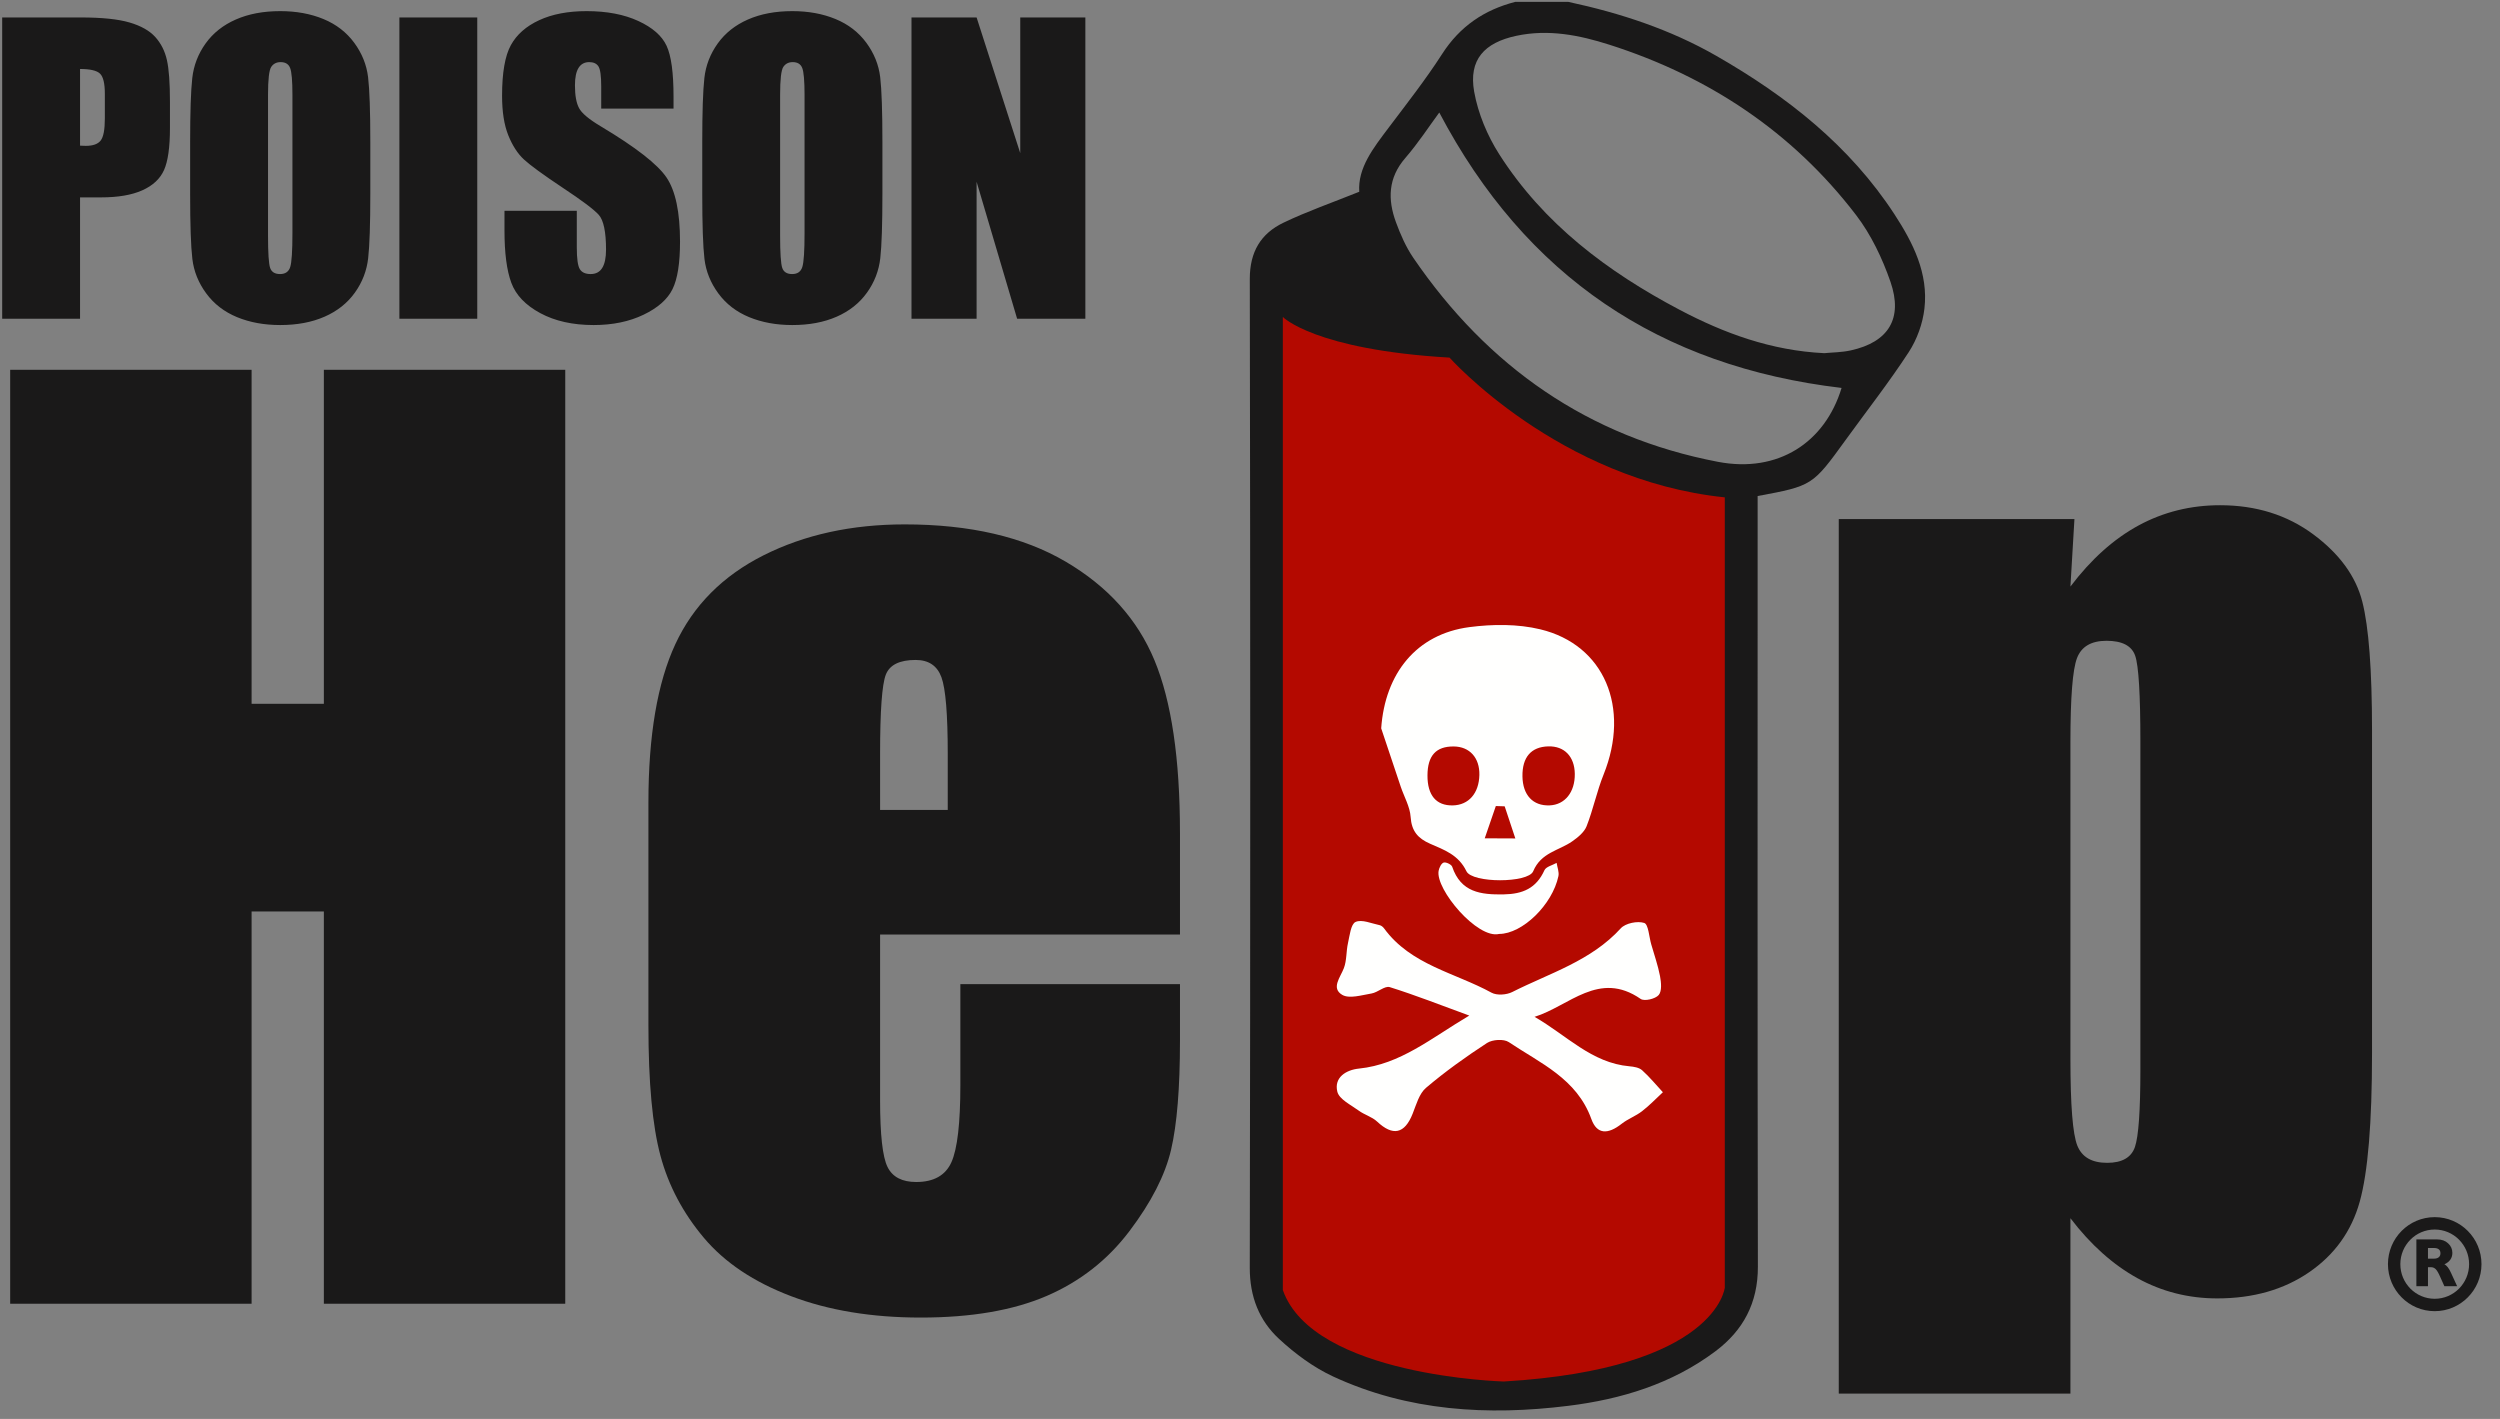
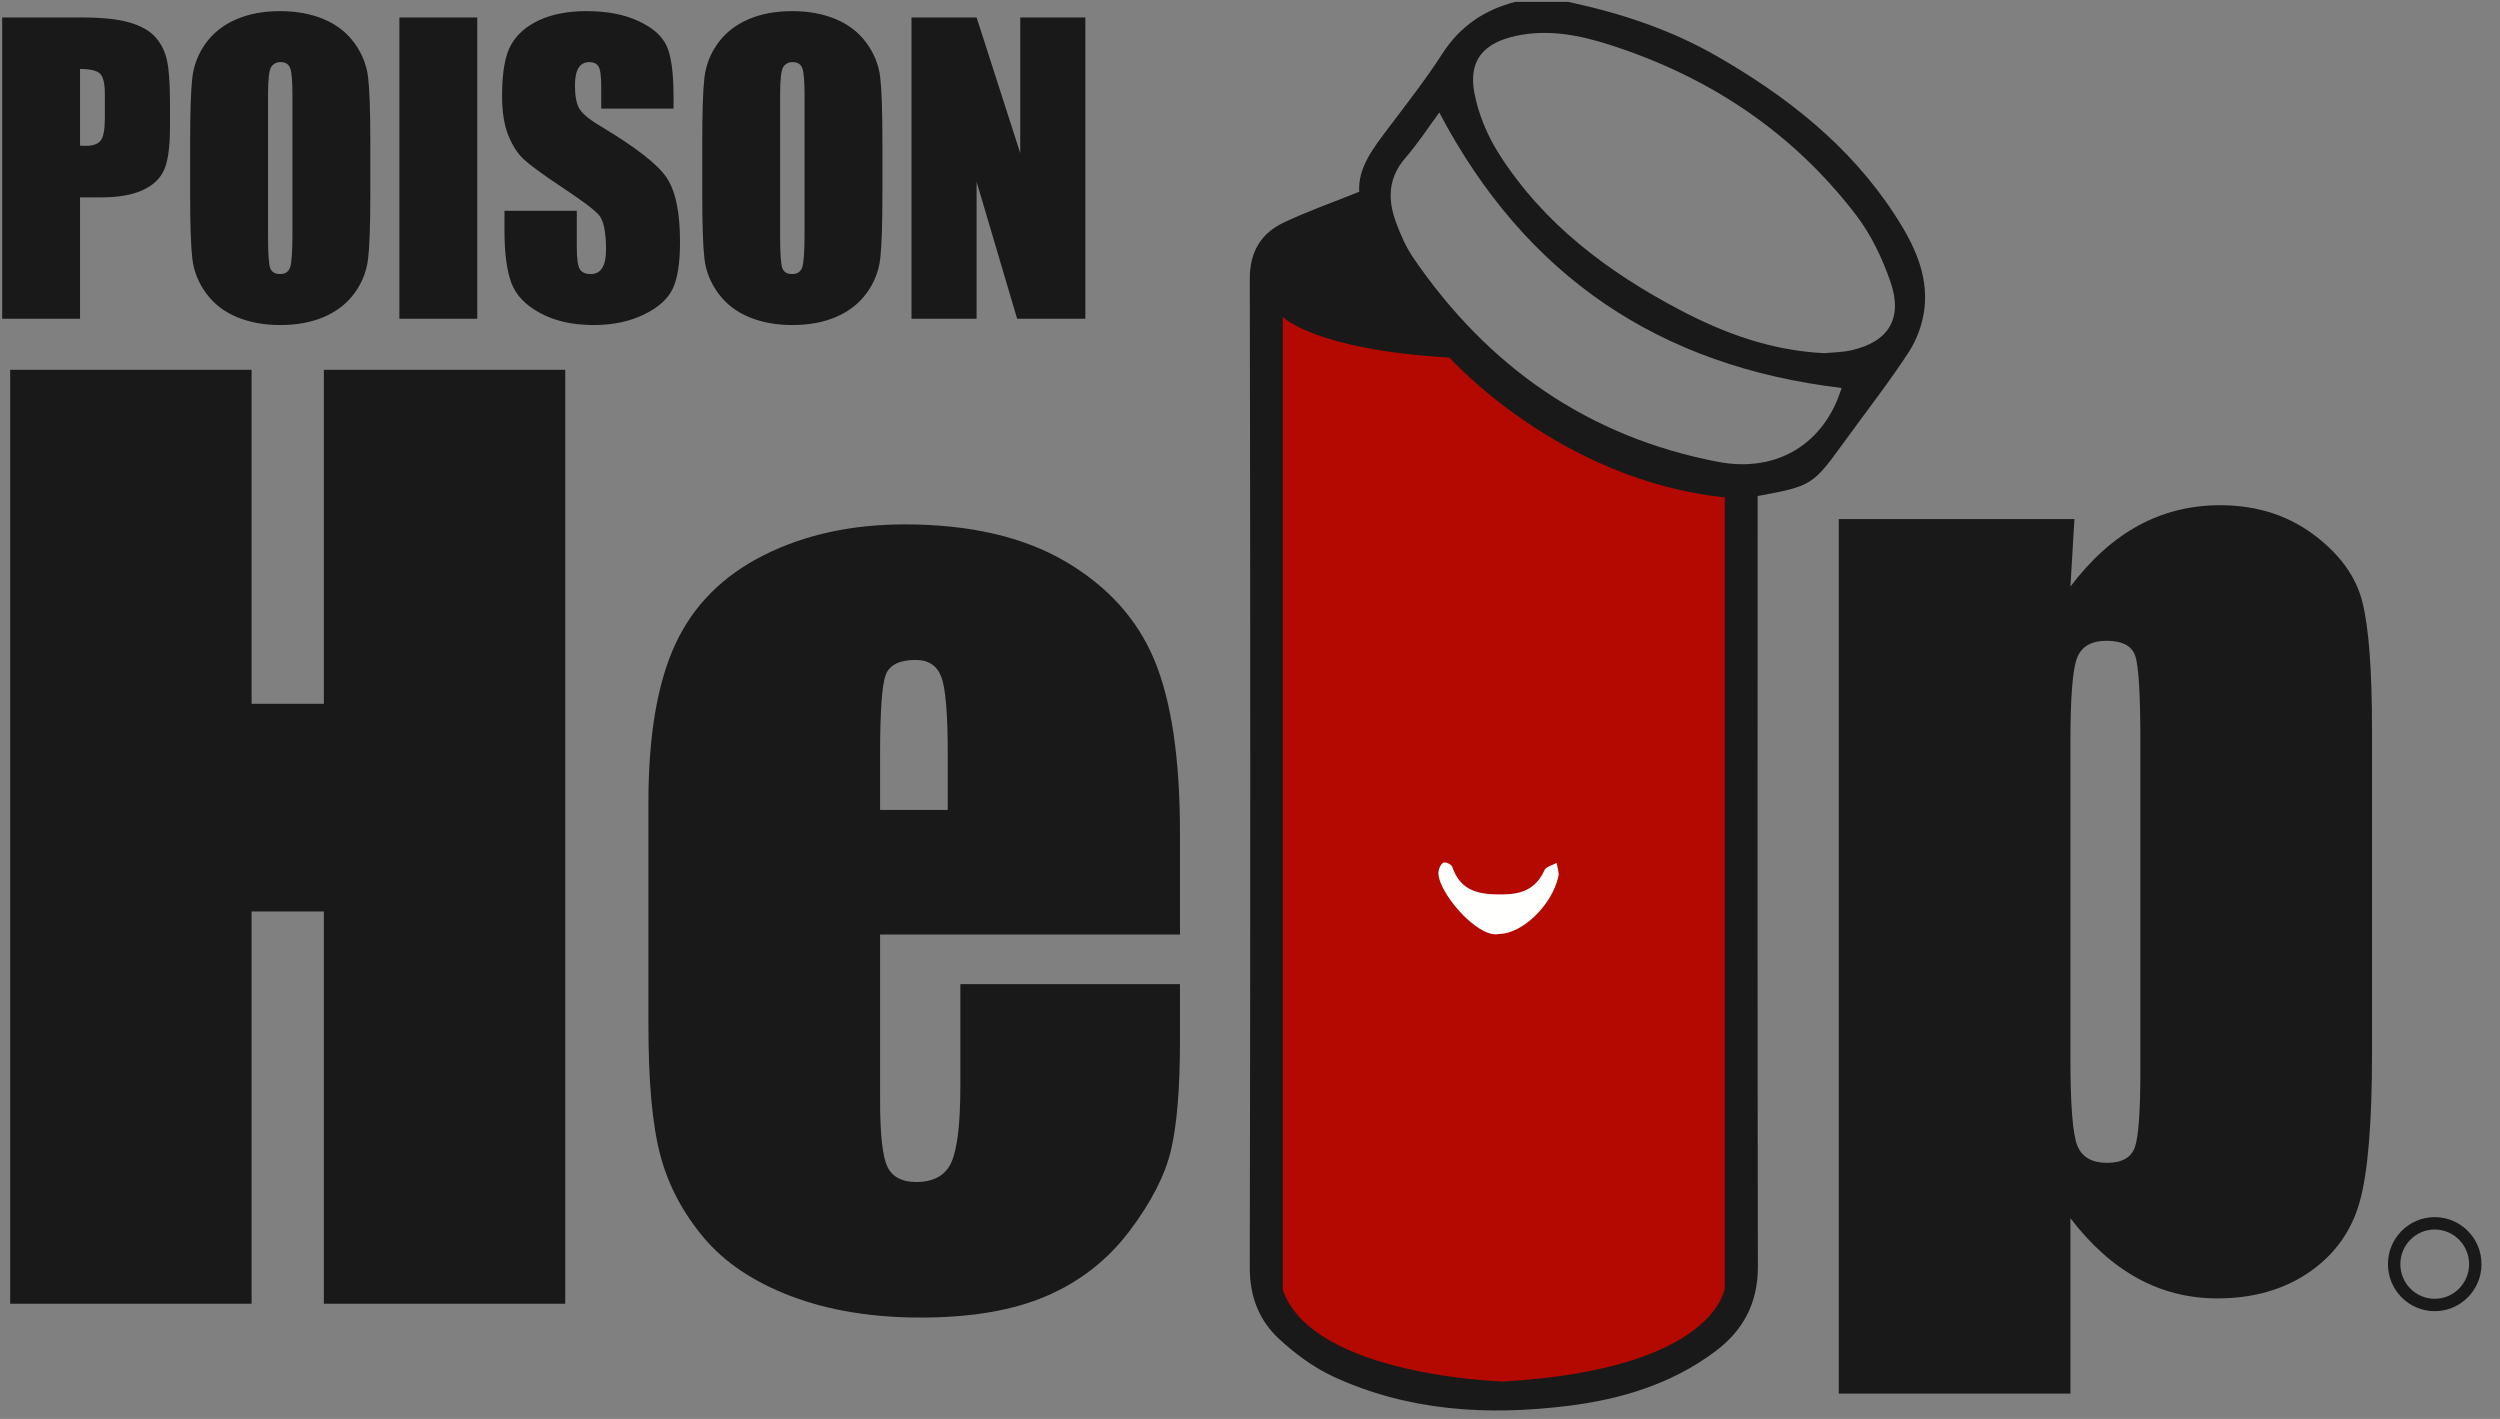
<svg xmlns="http://www.w3.org/2000/svg" width="111px" height="63px" viewBox="0 0 111 63" version="1.1">
  <rect x="0" y="0" width="111" height="63" fill="#808080" stroke="none" />
  <title>poison_help</title>
  <desc>Created with Sketch.</desc>
  <g id="Symbols" stroke="none" stroke-width="1" fill="none" fill-rule="evenodd">
    <g id="Nav-SD" transform="translate(-30, -88)">
      <g id="Nav">
        <g id="poison_help" transform="translate(30, 88)">
          <g id="Pill-Bottle" transform="translate(55.336, 0)">
            <path d="M11.42,41.453 C12.446,41.452 13.782,40.165 14.052,38.887 C14.091,38.705 14.002,38.496 13.972,38.299 C13.786,38.405 13.503,38.466 13.431,38.625 C13.069,39.426 12.469,39.683 11.622,39.697 C10.599,39.714 9.721,39.608 9.334,38.468 C9.3,38.368 9.058,38.253 8.957,38.285 C8.852,38.319 8.757,38.515 8.733,38.654 C8.588,39.469 10.451,41.69 11.42,41.453 M12.991,45.135 C14.534,44.656 15.851,43.058 17.703,44.339 C17.868,44.454 18.356,44.339 18.505,44.166 C18.652,43.993 18.615,43.603 18.563,43.327 C18.472,42.848 18.308,42.382 18.172,41.912 C18.076,41.579 18.048,41.026 17.862,40.965 C17.564,40.867 17.03,40.975 16.821,41.204 C15.499,42.655 13.664,43.192 12.003,44.032 C11.749,44.161 11.319,44.191 11.081,44.061 C9.459,43.173 7.504,42.836 6.316,41.214 C6.268,41.149 6.191,41.079 6.116,41.064 C5.755,40.991 5.327,40.795 5.046,40.921 C4.834,41.015 4.784,41.525 4.708,41.861 C4.625,42.227 4.657,42.63 4.526,42.972 C4.368,43.386 3.953,43.859 4.45,44.157 C4.765,44.344 5.316,44.17 5.752,44.098 C6.034,44.051 6.345,43.746 6.562,43.815 C7.698,44.17 8.809,44.608 10.094,45.078 C8.394,46.085 7.035,47.244 5.196,47.431 C4.626,47.49 4.082,47.821 4.235,48.457 C4.317,48.797 4.841,49.043 5.188,49.3 C5.441,49.485 5.775,49.573 5.999,49.783 C6.703,50.444 7.224,50.334 7.581,49.435 C7.741,49.032 7.87,48.544 8.174,48.286 C9.027,47.562 9.944,46.907 10.882,46.296 C11.122,46.139 11.626,46.107 11.849,46.257 C13.245,47.194 14.868,47.876 15.514,49.672 C15.763,50.364 16.252,50.362 16.861,49.882 C17.137,49.665 17.485,49.541 17.763,49.326 C18.093,49.072 18.383,48.765 18.69,48.482 C18.386,48.152 18.1,47.802 17.767,47.505 C17.635,47.386 17.404,47.348 17.212,47.331 C15.52,47.185 14.396,45.933 12.991,45.135 M6.184,32.325 C6.472,33.188 6.759,34.052 7.05,34.915 C7.201,35.364 7.46,35.804 7.49,36.26 C7.532,36.891 7.813,37.211 8.355,37.448 C8.977,37.722 9.615,37.936 9.968,38.671 C10.224,39.204 12.711,39.202 12.932,38.671 C13.281,37.834 14.071,37.757 14.665,37.343 C14.916,37.168 15.197,36.939 15.303,36.67 C15.597,35.922 15.758,35.12 16.058,34.374 C17.251,31.41 16.098,28.616 13.248,27.929 C12.245,27.687 11.132,27.696 10.1,27.831 C7.752,28.138 6.354,29.88 6.184,32.325 M8.568,4.996 C8.122,5.6 7.635,6.351 7.055,7.021 C6.294,7.901 6.274,8.856 6.643,9.863 C6.845,10.413 7.088,10.968 7.416,11.449 C10.719,16.281 15.182,19.402 20.94,20.505 C23.609,21.017 25.695,19.649 26.43,17.224 C18.359,16.27 12.401,12.277 8.568,4.996 M25.663,15.681 C26.01,15.646 26.435,15.647 26.841,15.557 C28.507,15.19 29.167,14.15 28.601,12.512 C28.239,11.468 27.739,10.417 27.072,9.546 C24.242,5.848 20.517,3.388 16.116,1.984 C14.79,1.56 13.412,1.285 11.985,1.591 C10.569,1.895 9.865,2.649 10.117,4.072 C10.289,5.035 10.699,6.017 11.228,6.846 C13.199,9.938 16.04,12.066 19.225,13.748 C21.214,14.798 23.307,15.567 25.663,15.681 M14.297,0.083 C16.598,0.579 18.818,1.303 20.873,2.482 C23.999,4.275 26.787,6.458 28.786,9.527 C29.607,10.788 30.288,12.138 30.109,13.699 C30.033,14.366 29.779,15.072 29.413,15.633 C28.54,16.974 27.549,18.237 26.61,19.535 C25.14,21.565 25.135,21.571 22.703,22.024 L22.703,22.913 C22.703,34.023 22.692,45.133 22.714,56.244 C22.717,57.855 22.062,59.071 20.827,59.998 C18.892,61.449 16.641,62.128 14.294,62.419 C10.719,62.864 7.186,62.658 3.858,61.118 C2.986,60.714 2.17,60.109 1.46,59.453 C0.573,58.633 0.152,57.578 0.154,56.292 C0.182,41.657 0.181,27.022 0.155,12.387 C0.153,11.179 0.646,10.369 1.652,9.887 C2.704,9.382 3.813,8.998 5.015,8.514 C4.944,7.453 5.641,6.571 6.319,5.671 C7.131,4.593 7.967,3.529 8.695,2.396 C9.485,1.168 10.566,0.437 11.942,0.083 L14.297,0.083" id="Fill-1" fill="#1A1919" />
            <path d="M1.622,14.073 C1.622,14.073 3.023,15.526 9.023,15.878 C9.023,15.878 13.867,21.32 21.245,22.083 L21.245,57.165 C21.245,57.165 20.909,60.775 11.434,61.339 C11.434,61.339 2.968,61.113 1.622,57.278 L1.622,14.073" id="Fill-2" fill="#B40900" />
-             <path d="M11.472,35.801 C11.341,35.797 11.21,35.792 11.079,35.788 L10.586,37.221 C11.039,37.223 11.492,37.225 11.945,37.227 C11.788,36.752 11.63,36.277 11.472,35.801 M9.211,33.143 C8.423,33.136 8.047,33.55 8.044,34.429 C8.041,35.313 8.432,35.776 9.17,35.76 C9.874,35.745 10.331,35.221 10.348,34.407 C10.365,33.648 9.916,33.149 9.211,33.143 M12.261,34.472 C12.274,35.303 12.728,35.788 13.465,35.759 C14.146,35.733 14.595,35.172 14.585,34.36 C14.576,33.591 14.122,33.12 13.409,33.139 C12.645,33.159 12.248,33.621 12.261,34.472 M5.989,32.338 C6.16,29.894 7.558,28.151 9.906,27.844 C10.938,27.709 12.051,27.7 13.054,27.942 C15.904,28.63 17.057,31.423 15.864,34.388 C15.564,35.133 15.403,35.935 15.109,36.684 C15.003,36.952 14.722,37.181 14.471,37.356 C13.877,37.771 13.087,37.848 12.738,38.684 C12.517,39.215 10.03,39.217 9.774,38.684 C9.421,37.95 8.783,37.735 8.161,37.462 C7.619,37.224 7.338,36.904 7.296,36.273 C7.266,35.817 7.007,35.377 6.856,34.928 C6.565,34.065 6.278,33.201 5.989,32.338" id="Fill-3" fill="#FFFFFE" />
-             <path d="M12.797,45.148 C14.201,45.946 15.326,47.199 17.018,47.344 C17.209,47.361 17.441,47.399 17.573,47.518 C17.905,47.816 18.192,48.166 18.496,48.495 C18.189,48.779 17.899,49.085 17.569,49.339 C17.291,49.554 16.943,49.678 16.667,49.895 C16.058,50.375 15.569,50.378 15.32,49.685 C14.674,47.889 13.05,47.207 11.655,46.27 C11.431,46.12 10.928,46.153 10.687,46.309 C9.75,46.92 8.833,47.575 7.98,48.299 C7.676,48.557 7.546,49.045 7.386,49.448 C7.03,50.347 6.508,50.457 5.805,49.796 C5.581,49.586 5.247,49.499 4.994,49.313 C4.646,49.057 4.123,48.81 4.041,48.47 C3.888,47.835 4.432,47.503 5.002,47.445 C6.841,47.257 8.2,46.099 9.9,45.091 C8.615,44.621 7.504,44.183 6.368,43.828 C6.15,43.76 5.84,44.064 5.558,44.111 C5.122,44.183 4.571,44.358 4.256,44.17 C3.758,43.873 4.173,43.4 4.332,42.985 C4.463,42.643 4.431,42.24 4.514,41.875 C4.59,41.539 4.64,41.029 4.852,40.934 C5.133,40.808 5.561,41.004 5.922,41.078 C5.997,41.093 6.074,41.162 6.122,41.227 C7.31,42.849 9.265,43.186 10.887,44.075 C11.125,44.205 11.555,44.174 11.809,44.045 C13.47,43.206 15.305,42.668 16.627,41.217 C16.836,40.989 17.37,40.881 17.668,40.979 C17.854,41.039 17.882,41.592 17.978,41.925 C18.113,42.396 18.277,42.861 18.369,43.34 C18.421,43.616 18.458,44.007 18.31,44.179 C18.162,44.352 17.674,44.467 17.509,44.352 C15.657,43.071 14.34,44.669 12.797,45.148" id="Fill-4" fill="#FFFFFE" />
            <path d="M11.226,41.467 C10.257,41.703 8.394,39.482 8.538,38.667 C8.563,38.528 8.658,38.332 8.763,38.298 C8.863,38.266 9.105,38.381 9.14,38.481 C9.527,39.621 10.405,39.728 11.428,39.711 C12.275,39.696 12.875,39.44 13.237,38.638 C13.309,38.48 13.592,38.418 13.778,38.312 C13.808,38.509 13.896,38.718 13.858,38.9 C13.587,40.179 12.252,41.465 11.226,41.467" id="Fill-5" fill="#FFFFFE" />
          </g>
          <path d="M0.097,0.775 L3.579,0.775 C4.521,0.775 5.245,0.849 5.751,0.998 C6.258,1.147 6.638,1.361 6.893,1.642 C7.147,1.923 7.32,2.263 7.41,2.663 C7.501,3.062 7.546,3.68 7.546,4.517 L7.546,5.682 C7.546,6.536 7.458,7.159 7.283,7.55 C7.108,7.941 6.786,8.241 6.318,8.45 C5.85,8.66 5.238,8.764 4.482,8.764 L3.554,8.764 L3.554,14.151 L0.097,14.151 L0.097,0.775 Z M3.554,3.063 L3.554,6.467 C3.653,6.473 3.738,6.476 3.809,6.476 C4.127,6.476 4.347,6.397 4.47,6.24 C4.593,6.083 4.655,5.757 4.655,5.261 L4.655,4.162 C4.655,3.705 4.584,3.408 4.441,3.27 C4.299,3.132 4.003,3.063 3.554,3.063 Z M16.442,8.607 C16.442,9.951 16.41,10.903 16.347,11.462 C16.284,12.021 16.087,12.532 15.756,12.994 C15.425,13.457 14.977,13.812 14.413,14.06 C13.849,14.308 13.192,14.432 12.442,14.432 C11.73,14.432 11.091,14.315 10.524,14.081 C9.958,13.847 9.502,13.496 9.157,13.027 C8.812,12.559 8.607,12.05 8.541,11.499 C8.475,10.948 8.442,9.984 8.442,8.607 L8.442,6.319 C8.442,4.975 8.474,4.023 8.537,3.464 C8.6,2.905 8.797,2.394 9.128,1.931 C9.459,1.469 9.907,1.113 10.471,0.866 C11.035,0.618 11.692,0.494 12.442,0.494 C13.154,0.494 13.793,0.611 14.36,0.845 C14.926,1.079 15.382,1.43 15.727,1.898 C16.072,2.367 16.277,2.876 16.343,3.427 C16.409,3.978 16.442,4.942 16.442,6.319 L16.442,8.607 Z M12.984,4.212 C12.984,3.589 12.95,3.191 12.881,3.018 C12.813,2.844 12.672,2.758 12.458,2.758 C12.278,2.758 12.14,2.828 12.044,2.968 C11.948,3.109 11.9,3.523 11.9,4.212 L11.9,10.458 C11.9,11.235 11.932,11.714 11.994,11.896 C12.057,12.077 12.204,12.168 12.434,12.168 C12.669,12.168 12.82,12.064 12.886,11.854 C12.951,11.645 12.984,11.146 12.984,10.359 L12.984,4.212 Z M21.19,0.775 L21.19,14.151 L17.733,14.151 L17.733,0.775 L21.19,0.775 Z M29.905,4.823 L26.694,4.823 L26.694,3.832 C26.694,3.369 26.653,3.074 26.571,2.948 C26.489,2.821 26.352,2.758 26.16,2.758 C25.952,2.758 25.795,2.843 25.688,3.014 C25.581,3.185 25.528,3.443 25.528,3.79 C25.528,4.237 25.588,4.573 25.709,4.798 C25.824,5.024 26.149,5.297 26.686,5.616 C28.225,6.536 29.194,7.291 29.593,7.88 C29.993,8.47 30.193,9.42 30.193,10.731 C30.193,11.684 30.082,12.386 29.86,12.837 C29.638,13.289 29.21,13.668 28.575,13.973 C27.94,14.279 27.201,14.432 26.358,14.432 C25.432,14.432 24.642,14.256 23.988,13.903 C23.334,13.551 22.905,13.102 22.703,12.557 C22.5,12.011 22.399,11.237 22.399,10.235 L22.399,9.359 L25.61,9.359 L25.61,10.987 C25.61,11.488 25.655,11.81 25.746,11.953 C25.836,12.097 25.996,12.168 26.226,12.168 C26.456,12.168 26.627,12.077 26.739,11.896 C26.852,11.714 26.908,11.444 26.908,11.086 C26.908,10.298 26.801,9.783 26.587,9.541 C26.368,9.298 25.829,8.894 24.97,8.326 C24.11,7.753 23.541,7.338 23.261,7.079 C22.982,6.82 22.751,6.462 22.567,6.005 C22.384,5.547 22.292,4.964 22.292,4.253 C22.292,3.229 22.422,2.479 22.682,2.006 C22.942,1.532 23.363,1.162 23.943,0.895 C24.523,0.627 25.224,0.494 26.045,0.494 C26.943,0.494 27.708,0.64 28.341,0.932 C28.973,1.224 29.392,1.591 29.597,2.035 C29.803,2.478 29.905,3.231 29.905,4.294 L29.905,4.823 Z M39.179,8.607 C39.179,9.951 39.148,10.903 39.085,11.462 C39.022,12.021 38.825,12.532 38.493,12.994 C38.162,13.457 37.714,13.812 37.151,14.06 C36.587,14.308 35.93,14.432 35.18,14.432 C34.468,14.432 33.829,14.315 33.262,14.081 C32.695,13.847 32.239,13.496 31.894,13.027 C31.55,12.559 31.344,12.05 31.278,11.499 C31.213,10.948 31.18,9.984 31.18,8.607 L31.18,6.319 C31.18,4.975 31.211,4.023 31.274,3.464 C31.337,2.905 31.534,2.394 31.866,1.931 C32.197,1.469 32.645,1.113 33.208,0.866 C33.772,0.618 34.429,0.494 35.18,0.494 C35.891,0.494 36.53,0.611 37.097,0.845 C37.664,1.079 38.12,1.43 38.465,1.898 C38.81,2.367 39.015,2.876 39.081,3.427 C39.146,3.978 39.179,4.942 39.179,6.319 L39.179,8.607 Z M35.722,4.212 C35.722,3.589 35.687,3.191 35.619,3.018 C35.55,2.844 35.409,2.758 35.196,2.758 C35.015,2.758 34.877,2.828 34.781,2.968 C34.685,3.109 34.637,3.523 34.637,4.212 L34.637,10.458 C34.637,11.235 34.669,11.714 34.732,11.896 C34.795,12.077 34.941,12.168 35.171,12.168 C35.407,12.168 35.557,12.064 35.623,11.854 C35.689,11.645 35.722,11.146 35.722,10.359 L35.722,4.212 Z M48.19,0.775 L48.19,14.151 L45.16,14.151 L43.361,8.07 L43.361,14.151 L40.47,14.151 L40.47,0.775 L43.361,0.775 L45.299,6.798 L45.299,0.775 L48.19,0.775 Z" id="POISON" fill="#1A1919" />
          <path d="M25.097,16.419 L25.097,57.885 L14.379,57.885 L14.379,40.469 L11.171,40.469 L11.171,57.885 L0.452,57.885 L0.452,16.419 L11.171,16.419 L11.171,31.248 L14.379,31.248 L14.379,16.419 L25.097,16.419 Z M52.391,41.493 L39.076,41.493 L39.076,48.844 C39.076,50.381 39.186,51.371 39.407,51.815 C39.627,52.259 40.052,52.481 40.68,52.481 C41.46,52.481 41.982,52.187 42.245,51.598 C42.508,51.008 42.64,49.869 42.64,48.178 L42.64,43.696 L52.391,43.696 L52.391,46.206 C52.391,48.306 52.259,49.92 51.996,51.047 C51.733,52.174 51.118,53.378 50.15,54.658 C49.183,55.939 47.957,56.899 46.472,57.54 C44.986,58.18 43.124,58.5 40.883,58.5 C38.711,58.5 36.793,58.184 35.129,57.552 C33.466,56.921 32.172,56.054 31.247,54.953 C30.322,53.851 29.681,52.639 29.325,51.316 C28.968,49.993 28.79,48.067 28.79,45.54 L28.79,35.628 C28.79,32.657 29.189,30.314 29.987,28.597 C30.784,26.881 32.091,25.567 33.907,24.653 C35.724,23.74 37.811,23.283 40.17,23.283 C43.056,23.283 45.436,23.834 47.312,24.935 C49.187,26.036 50.503,27.496 51.258,29.315 C52.013,31.133 52.391,33.69 52.391,36.986 L52.391,41.493 Z M42.08,35.961 L42.08,33.477 C42.08,31.718 41.987,30.582 41.8,30.07 C41.613,29.558 41.231,29.302 40.654,29.302 C39.941,29.302 39.5,29.52 39.33,29.955 C39.161,30.39 39.076,31.564 39.076,33.477 L39.076,35.961 L42.08,35.961 Z" id="He-" fill="#1A1919" />
          <path d="M92.105,23.046 L91.927,26.043 C92.843,24.831 93.853,23.926 94.956,23.328 C96.059,22.731 97.265,22.432 98.571,22.432 C100.167,22.432 101.546,22.863 102.709,23.725 C103.871,24.587 104.597,25.582 104.885,26.709 C105.174,27.836 105.318,29.748 105.318,32.446 L105.318,46.764 C105.318,49.854 105.136,52.053 104.771,53.359 C104.406,54.665 103.659,55.707 102.53,56.484 C101.402,57.261 100.04,57.649 98.444,57.649 C97.171,57.649 95.992,57.35 94.905,56.753 C93.819,56.155 92.826,55.267 91.927,54.089 L91.927,61.875 L81.641,61.875 L81.641,23.046 L92.105,23.046 Z M95.033,32.933 C95.033,30.833 94.956,29.561 94.803,29.117 C94.651,28.673 94.226,28.451 93.531,28.451 C92.852,28.451 92.415,28.707 92.219,29.219 C92.024,29.731 91.927,30.969 91.927,32.933 L91.927,47.02 C91.927,49.069 92.028,50.349 92.232,50.862 C92.436,51.374 92.877,51.63 93.556,51.63 C94.218,51.63 94.63,51.395 94.791,50.926 C94.952,50.456 95.033,49.316 95.033,47.506 L95.033,32.933 Z" id="p-" fill="#1A1919" />
          <path d="M109.903,56.128 C109.903,57.129 109.096,57.941 108.101,57.941 C107.106,57.941 106.3,57.129 106.3,56.128 C106.3,55.127 107.106,54.316 108.101,54.316 C109.096,54.316 109.903,55.127 109.903,56.128" id="Fill-9" stroke="#1A1919" stroke-width="0.55" />
-           <path d="M107.287,55.03 L108.21,55.03 C108.41,55.03 108.572,55.088 108.697,55.205 C108.823,55.321 108.885,55.462 108.885,55.628 C108.885,55.857 108.767,56.027 108.53,56.137 C108.635,56.183 108.734,56.311 108.827,56.519 C108.92,56.727 109.01,56.923 109.097,57.108 L108.53,57.108 C108.497,57.039 108.439,56.909 108.355,56.717 C108.272,56.524 108.201,56.401 108.141,56.346 C108.081,56.292 108.017,56.265 107.949,56.265 L107.802,56.265 L107.802,57.108 L107.287,57.108 L107.287,55.03 Z M107.802,55.411 L107.802,55.884 L108.074,55.884 C108.16,55.884 108.229,55.863 108.28,55.822 C108.331,55.781 108.356,55.722 108.356,55.646 C108.356,55.489 108.258,55.411 108.062,55.411 L107.802,55.411 Z" id="R" fill="#1A1919" />
        </g>
      </g>
    </g>
  </g>
</svg>